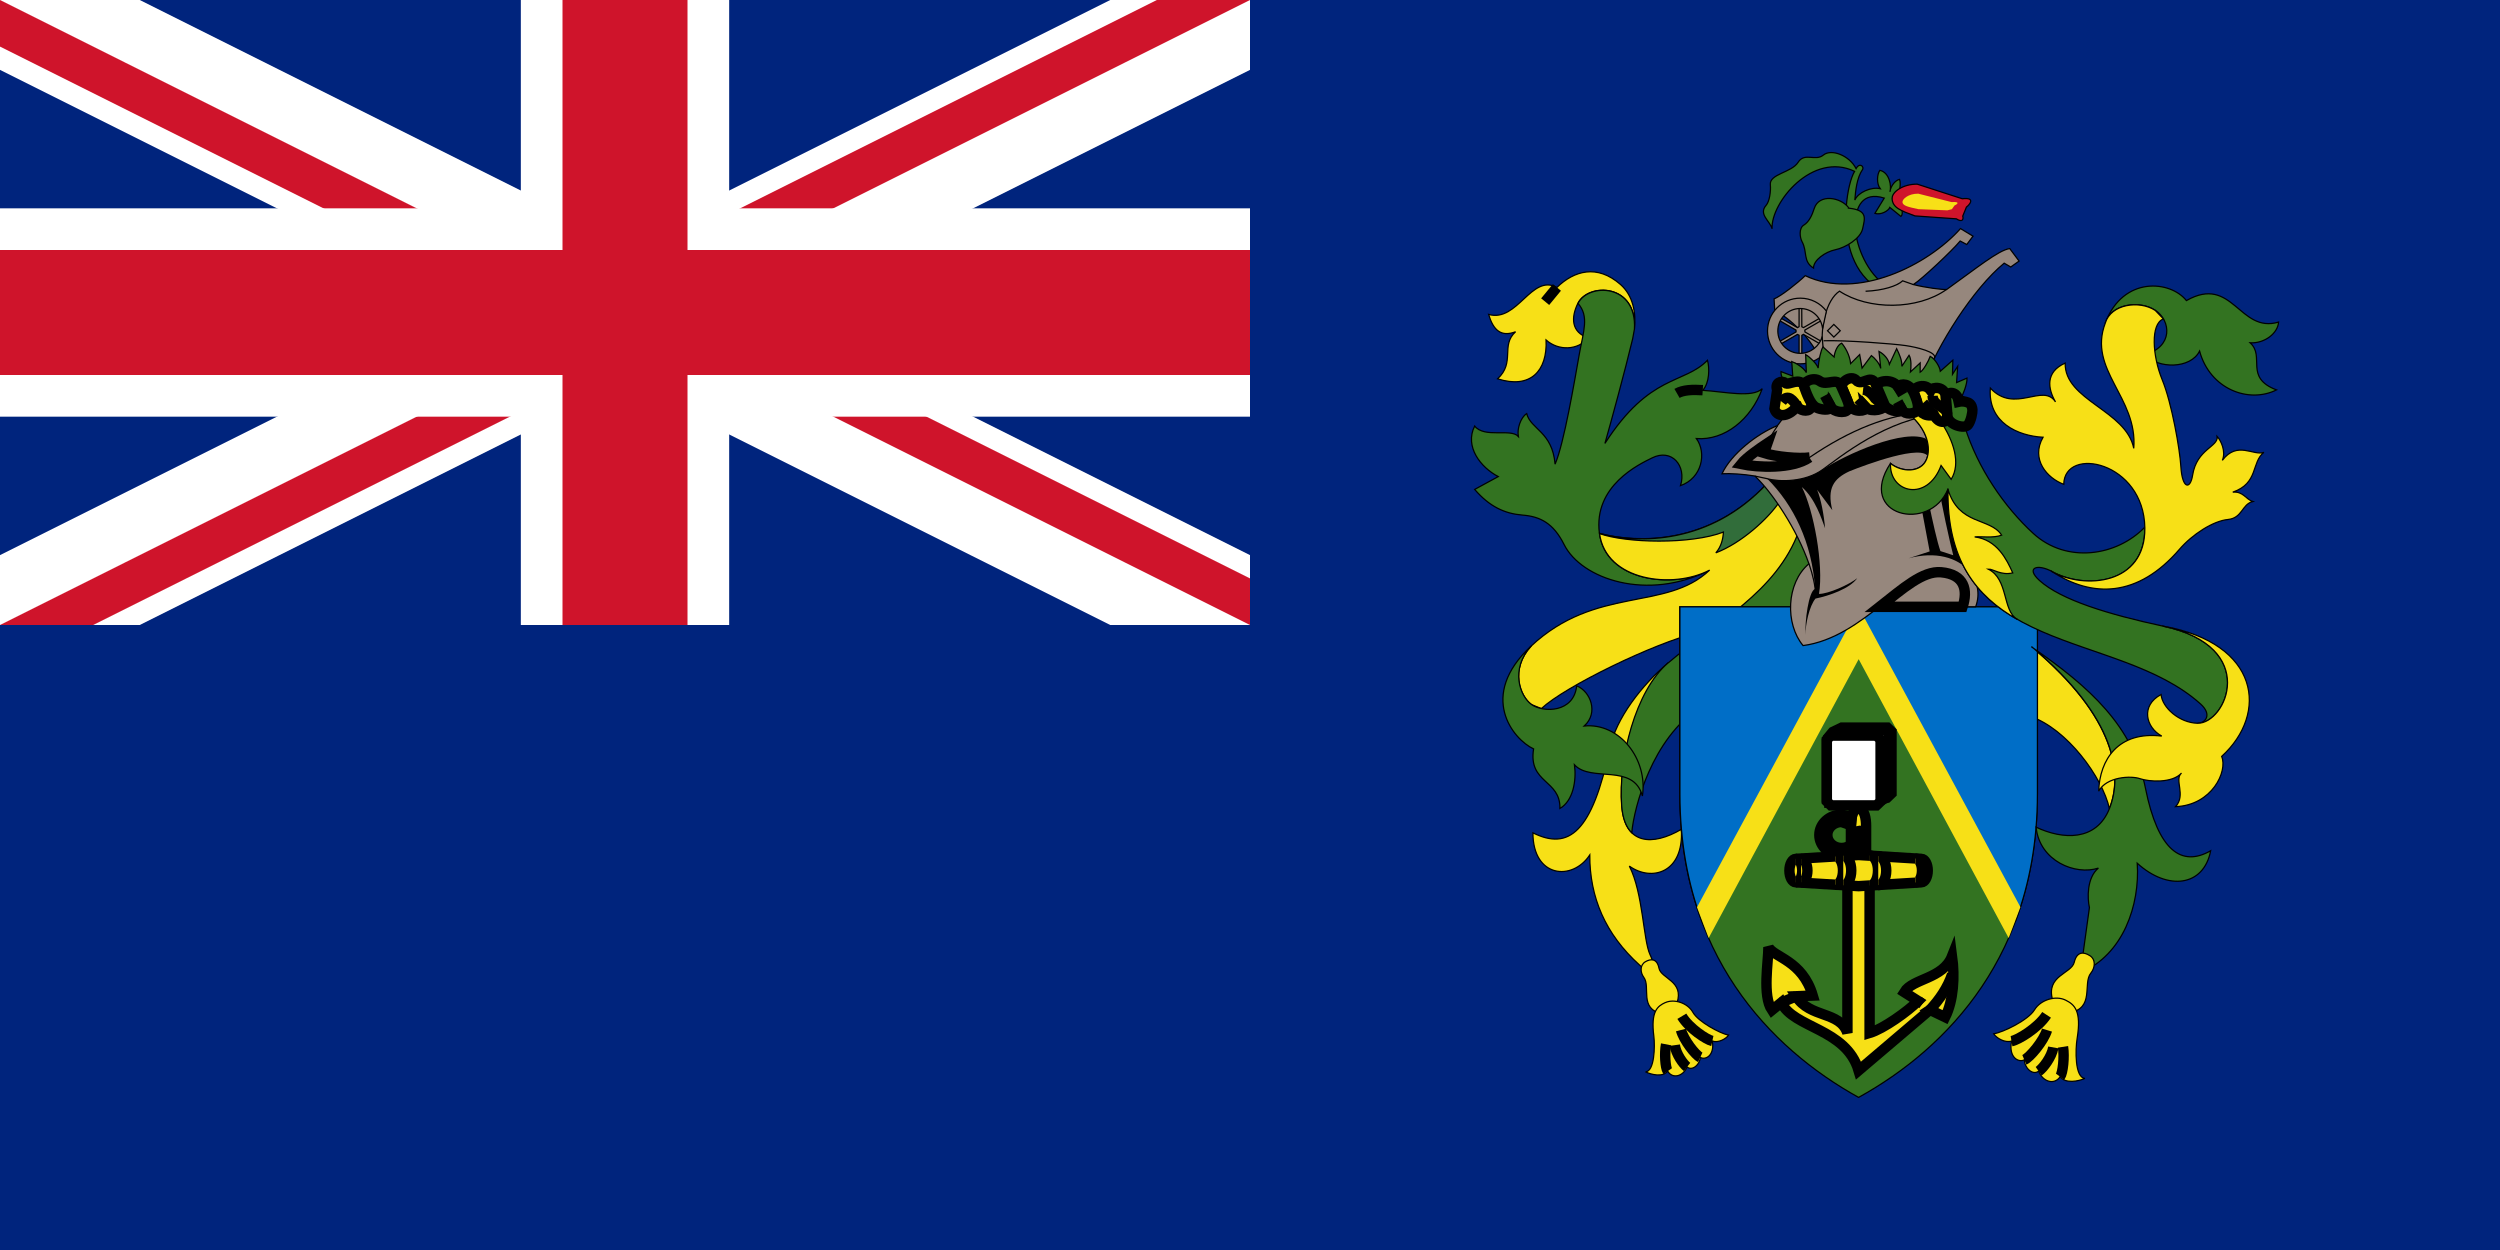
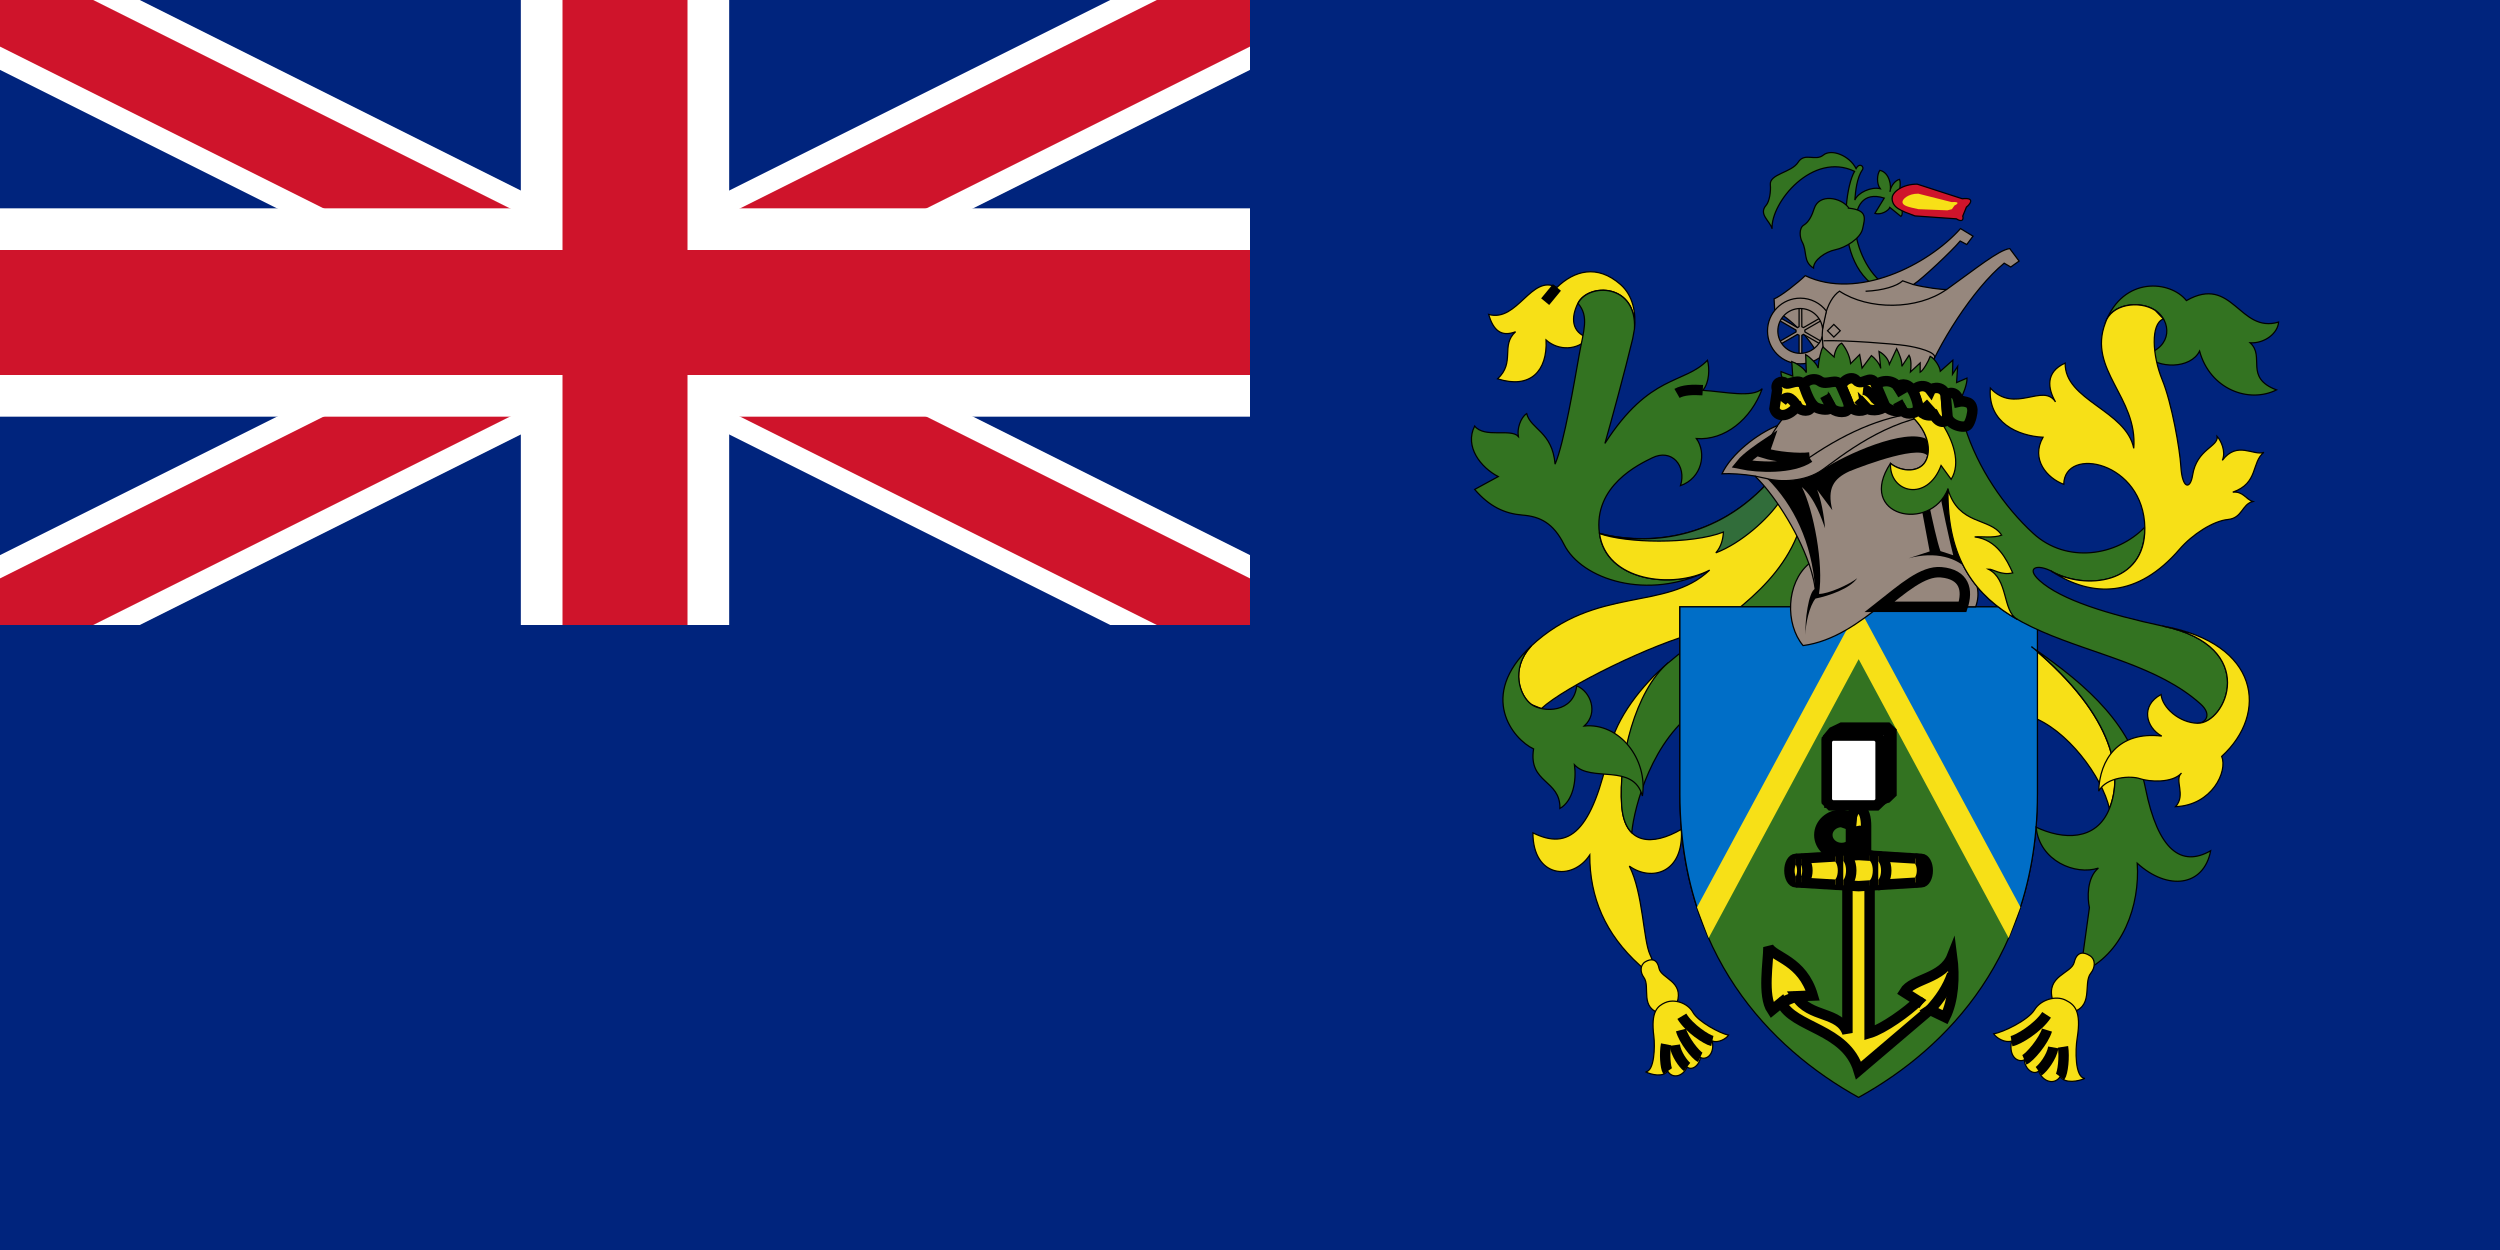
<svg xmlns="http://www.w3.org/2000/svg" version="1" width="1200" height="600" viewBox="-15 -7.5 30 15">
  <defs>
    <clipPath id="a">
      <path d="M-15-7.5h30v15h-30z" />
    </clipPath>
  </defs>
  <path fill="#00247D" d="M-15-7.5h30v15h-30z" />
  <g clip-path="url(#a)" transform="matrix(.5 0 0 .5 -7.5 -3.75)">
    <circle r="20" fill="#00247D" />
    <path d="M-20-10l40 20m-40 0l40-20" stroke-width="3" stroke="#fff" />
    <path d="M-20-10l40 20m-40 0l40-20" stroke-width="2" stroke="#CF142B" />
-     <path fill="#fff" d="M0 0l20 10h-3l-20-10m3 0l20-10h3l-20 10m-3 0l-20 10h-3l20-10m3 0l-20-10h3l20 10" />
    <path d="M-20 0h40m-20-10v20" stroke-width="5" stroke="#fff" />
    <path d="M-20 0h40m-20-10v20" stroke-width="3" stroke="#CF142B" />
  </g>
  <g>
    <path d="M5.018.454c-.32.271-.625.667-.7 1.025-.211 1.007-.491 1.231-.923 1.015 0 .541.474.582.682.266 0 .507.184.947.599 1.322.175.158.208.05.125-.125-.083-.175-.083-.74-.249-1.064.266.191.657.083.624-.441-.341.2-.68.192-.715-.283-.042-.557.176-1.366.558-1.715z" fill="#f7e017" stroke="#000" stroke-width="0.015" />
    <path d="M4.613-3.551c.023-.2-.02-.405-.166-.534-.282-.248-.558-.166-.764.034-.308-.166-.471.423-.82.324.058.191.15.274.324.208-.183.166 0 .366-.216.565.391.125.599-.091.582-.466.15.133.382.125.507-.025-.208-.067-.209-.247-.125-.416.125-.249.711-.24.678.309z" fill="#f7e017" stroke="#000" stroke-width="0.015" />
    <path d="M5.515-.658c-.441.233-1.247.133-1.322-.441-.075-.574.482-.832.632-.906.233-.117.416.091.341.333.258-.091.316-.391.191-.565.341.025.657-.233.79-.599-.12.114-.446.037-.714.02.083-.091.082-.269.057-.361-.283.291-.69.158-1.231.998.083-.291.241-.873.333-1.256l.021-.115c.033-.549-.552-.559-.677-.309.137.154.065.334.016.607-.058.324-.183 1.073-.291 1.322-.033-.391-.291-.416-.341-.607-.075.05-.116.183-.1.274-.092-.1-.408.025-.524-.125-.125.249.075.499.283.607l-.283.154c.179.208.362.291.574.308.212.017.37.096.499.353.208.416 1 .686 1.746.308z" fill="#337321" stroke="#000" stroke-width="0.015" />
    <path d="M6.613-1.166c-.249.69-.931 1.181-1.239 1.256-.524.127-1.592.646-1.878.913l-.118-.048c-.141-.1-.258-.424-.008-.699.782-.732 1.622-.416 2.146-.915-.441.233-1.247.133-1.322-.441.474.125 1.331.133 2.012-.599.091.1.358.416.407.532z" fill="#f7e017" stroke="#000" stroke-width="0.015" />
    <path d="M5.018.454c-.395.335-.6 1.158-.558 1.715.012.155.055.26.121.324.029-.316.249-1.133.81-1.497.474-.308 1.214-.998 1.489-1.788-.05-.141-.133-.241-.291-.341-.272.746-1.001 1.103-1.57 1.587z" fill="#337321" stroke="#000" stroke-width="0.015" />
    <path d="M6.359-1.486c-.141.212-.462.503-.769.62.066-.075.087-.17.091-.249-.391.15-1.173.133-1.489.017.474.125 1.331.133 2.012-.599l.154.212z" fill="#316d3a" stroke="#000" stroke-width="0.015" />
    <path d="M3.37.256c-.636.595-.216 1.114.033 1.231-.066.416.324.366.316.715.158-.091.2-.333.175-.524.2.216.707-.025.815.374.067-.441-.274-.881-.698-.84.175-.158.075-.416-.091-.482-.033.324-.399.324-.541.225-.141-.1-.258-.424-.008-.699z" fill="#337321" stroke="#000" stroke-width="0.015" />
    <path d="M4.746 4.04c-.069.04-.064.129-.021.187.087.116-.061.38.22.437.083.017.147-.034.179-.129.087-.262-.191-.291-.216-.416-.025-.125-.104-.112-.162-.079z" fill="#f7e017" stroke="#000" stroke-width="0.015" />
    <path d="M4.983 4.531c-.093.043-.175.104-.137.403.015.124.008.424-.1.428.066.033.208.069.266-.008.056.094.183.067.233-.05.066.054.158-.037.158-.116.058.037.175-.017.145-.195.071.025.162-.025.195-.071-.104-.021-.366-.162-.428-.274-.062-.112-.224-.166-.333-.116z" fill="#f7e017" stroke="#000" stroke-width="0.015" />
    <g stroke="#000" stroke-width=".125" fill="none">
      <path d="M3.542-3.88l.141-.171" />
      <path d="M5.124-2.779c.073-.042.185-.047.309-.039" />
      <path d="M5.012 5.354c-.029-.042-.04-.216-.019-.322" />
      <path d="M5.245 5.304c-.046-.035-.133-.156-.148-.262" />
      <path d="M5.403 5.188c-.058-.027-.2-.21-.231-.328" />
      <path d="M5.548 4.992c-.069-.015-.279-.152-.366-.297" />
    </g>
    <path d="M9.382.265c1.023.857 1.089 1.538.931 1.938-.083-.374-.507-.956-.948-1.106l.017-.832z" fill="#f7e017" stroke="#000" stroke-width="0.015" />
    <g>
      <g>
        <path d="M7.553-.218h1.896v2.245c0 1.913-1.064 3.044-2.146 3.642-1.081-.599-2.146-1.73-2.146-3.642v-2.245h1.331c.002.116.013.291.15.466.314-.031.669-.266.915-.466z" fill="#337321" stroke="#000" stroke-width="0.015" />
        <path d="M9.449-.218v2.245c0 .577-.097 1.084-.262 1.525l-1.883-3.455-1.883 3.455c-.165-.442-.262-.948-.262-1.525v-2.245h4.291z" fill="#006ec7" stroke="#000" stroke-width="0.015" />
        <path d="M9.244 3.387l-.14.369-1.8-3.346-1.8 3.346-.14-.369 1.941-3.598 1.941 3.598z" fill="#f7e017" />
      </g>
      <g fill="#f7e017" stroke="#000" stroke-width=".125">
        <path d="M8.159 4.618l.183.088c.1-.2.116-.482.083-.732-.108.275-.474.266-.574.432l.167.106c-.125.125-.417.334-.583.384v-1.784l-.042-.333v-.369c0-.083-.017-.204-.091-.204-.075 0-.091.121-.091.204v.369l-.042.333v1.784c-.091-.266-.45-.175-.616-.441l.2-.008c-.125-.424-.466-.457-.532-.582 0 .175-.075.582.042.757l.113-.092c.141.308.777.309.927.816l.856-.728z" />
        <path d="M7.303 3.134l.753-.046c.042 0 .077-.063.077-.141 0-.078-.034-.141-.077-.141l-.753-.046-.753.046c-.042 0-.077.063-.077.141 0 .078.034.141.077.141l.753.046z" />
        <path d="M7.212 2.403l-.113-.039c-.094 0-.171.07-.171.156s.076.156.171.156c.094 0 .17-.07.17-.156 0-.067.097-.067.097 0 0 .135-.12.244-.267.244-.148 0-.267-.109-.267-.244s.12-.244.267-.244l.123.027-.01.1z" />
        <path d="M6.551 3.088c.042 0 .076-.063.076-.141 0-.078-.034-.141-.076-.141" />
        <path d="M6.613 3.088c.042 0 .076-.063.076-.141 0-.078-.034-.141-.076-.141" />
        <path d="M7.024 3.117c.051 0 .092-.076.092-.17 0-.094-.041-.17-.092-.17" />
        <path d="M7.119 3.124c.053 0 .096-.08.096-.178 0-.098-.043-.178-.096-.178" />
        <path d="M7.439 3.126c.054 0 .097-.081.097-.18 0-.099-.044-.18-.097-.18" />
        <path d="M7.539 3.121c.053 0 .096-.078.096-.174 0-.096-.043-.174-.096-.174" />
        <path d="M7.986 3.09c.043 0 .078-.064.078-.144 0-.079-.035-.144-.078-.144" />
        <path d="M6.376 4.53l.178-.074" />
        <path d="M8.068 4.547l-.049-.035" />
        <path d="M8.159 4.618c.116-.125.213-.266.267-.428" />
      </g>
      <g stroke="#000" stroke-width=".125">
        <path d="M6.922 1.37l.072-.087.108-.052h.546l.05.048v.742l-.05.048h-.726v-.706" fill="#fff" />
        <path d="M7.513 2.133l.109-.052.048-.096v-.679l-.046-.045h-.505l-.1.049-.066.082v.741h.561z" fill="#e5e5e5" />
        <path d="M7.567 2.117l-.05.048h-.546l-.049-.048v-.742l.049-.048h.546l.05.048v.742z" fill="#fff" />
      </g>
    </g>
    <g>
      <path d="M8.625-.653c.106.119.141.278.083.434h-.158c.066-.2.025-.39-.258-.415-.423-.037-.915.782-1.655.881-.216-.258-.205-.749.07-.982-.142-.409-.441-.859-.649-1.053-.136-.022-.293-.033-.394-.027.108-.233.416-.478.666-.578l.124-.167c.025-.32 1.547-.17 1.871.029 0 .358.141 1.553.299 1.877z" fill="#96877d" stroke="#000" stroke-width="0.015" />
      <g>
        <path d="M6.781-.434c-.036-.554-.26-1.011-.575-1.322.15.042.457.042.665-.108.274-.183.99-.503 1.252-.366.021.046.033.15.017.216-.062-.166-.753.091-.948.17-.187.087-.27.204-.204.466l-.183-.245c.046.108.083.304.096.462-.042-.112-.116-.353-.279-.495.141.274.264.933.206 1.283.112 0 .36-.11.459-.189-.087.125-.339.212-.501.245-.073.087-.123.312-.119.437-.012-.154.036-.529.114-.553z" />
        <path d="M8.625-.653c-.138-.153-.395-.236-.723-.147l.254-.083-.104-.553.092-.037c.046.225.104.482.141.586l.154.05c-.025-.087-.166-.715-.162-.782l.125-.067c.05.341.129.836.224 1.033z" />
      </g>
      <g fill="#96877d" stroke="#000" stroke-width=".125">
        <path d="M8.551-.218c.066-.2.025-.39-.258-.415-.219-.019-.457.194-.738.415h.996z" />
        <path d="M6.713-2.01c-.125.017-.403-.008-.545-.054l.041-.118c-.087.058-.253.172-.316.251.2.042.612.062.819-.079z" />
      </g>
      <path d="M6.708-.734c.046.133.076.261.08.375" stroke="#000" stroke-width="0.015" fill="none" />
      <path d="M6.331-2.392c-.075.11-.141.228-.163.328.141.046.42.071.545.054" stroke="#000" stroke-width="0.015" fill="none" />
      <path d="M6.059-1.787l.147.031c.15.042.457.042.665-.108.208-.15.773-.615 1.414-.665" stroke="#000" stroke-width="0.015" fill="none" />
      <path d="M5.894-1.931c.2.042.612.062.819-.079.482-.328.948-.52 1.414-.545" stroke="#000" stroke-width="0.015" fill="none" />
    </g>
    <path d="M9.382.265c.698.482 1.214.948 1.364 1.696.15.748.433.948.782.748-.083.432-.516.482-.881.15.033.499-.166 1.098-.682 1.314l.108-.782c-.025-.108-.033-.358.108-.474-.274.091-.707-.083-.748-.491.316.15.723.175.881-.225.158-.399.092-1.081-.931-1.938z" fill="#337321" stroke="#000" stroke-width="0.015" />
    <path d="M10.264-3.627c.216-.565.782-.507.973-.266.557-.316.632.399 1.106.258-.008.133-.166.258-.341.249.183.166-.075.416.316.565-.333.166-.798-.008-.923-.466-.108.216-.499.216-.657.042.341-.091.316-.407.125-.532-.193-.126-.532-.075-.599.15z" fill="#337321" stroke="#000" stroke-width="0.015" />
    <path d="M8.577-2.382c.155.5.476.966.822 1.283.399.366 1.002.274 1.339-.075.008.696-.713.75-1.114.532-.177-.096-.32-.046-.15.108.258.233.822.406 1.488.549 1.164.249.749 1.173.408 1.164.098-.002.178-.104.037-.231-1.01-.909-3.064-.551-3.031-2.58-.216.532-1.106.324-.69-.308.133.108.366.116.433-.05.052-.129.018-.354-.215-.548.038-.003.121 0 .112-.096.01.056.061.139.192.111.037.059.077.098.13.077l.029-.079c.01.11.141.15.21.141z" fill="#337321" stroke="#000" stroke-width="0.015" />
    <path d="M9.623-.642c.482.316 1.028.316 1.53-.266.158-.183.407-.341.582-.358.175-.017.166-.183.299-.216-.083-.025-.116-.125-.241-.112.312-.108.22-.358.374-.478-.125.046-.32-.141-.499.096.046-.108-.017-.237-.062-.287.017.125-.245.15-.295.466-.028.177-.125.166-.141-.108-.012-.201-.108-.757-.224-1.039-.116-.283-.143-.671.015-.729l-.098-.102c-.193-.126-.532-.075-.599.15-.216.565.391.89.341 1.505-.091-.457-.832-.574-.823-1.023-.241.108-.208.308-.116.466-.15-.233-.491.15-.782-.166-.033.416.333.574.632.59-.15.266.05.491.249.565.008-.466.963-.275.973.524.008.682-.723.74-1.114.524z" fill="#f7e017" stroke="#000" stroke-width="0.015" />
    <path d="M10.962.015c1.164.249.749 1.173.408 1.164-.217-.005-.424-.187-.437-.345-.249.133-.183.395.008.499-.524-.062-.744.283-.757.661.096-.175.387-.187.495-.15.108.037.387.058.499-.067-.092.079.058.262-.071.403.437-.017.628-.424.553-.603.565-.516.457-1.355-.699-1.563z" fill="#f7e017" stroke="#000" stroke-width="0.015" />
    <path d="M10.076 3.966c.076.047.066.147.015.21-.103.126.052.427-.265.478-.094.015-.163-.045-.194-.152-.086-.296.226-.316.259-.455.033-.138.121-.121.184-.081z" fill="#f7e017" stroke="#000" stroke-width="0.015" />
    <path d="M9.79 4.503c.102.052.19.124.136.456-.023.138-.028.473.093.482-.076.034-.235.067-.297-.021-.067.102-.207.066-.258-.066-.077.057-.175-.049-.171-.137-.067.039-.194-.026-.154-.224-.08.025-.18-.035-.215-.087.117-.019.415-.165.49-.288.075-.123.258-.176.376-.115z" fill="#f7e017" stroke="#000" stroke-width="0.015" />
    <g stroke="#000" stroke-width=".125" fill="none">
      <path d="M9.721 5.421c.034-.045.054-.24.035-.359" />
      <path d="M9.464 5.355c.053-.037.155-.168.176-.286" />
      <path d="M9.292 5.218c.066-.028.232-.226.272-.357" />
      <path d="M9.138 4.994c.077-.013.318-.157.421-.316" />
    </g>
    <path d="M8.376-1.631c-.014.852.34 1.284.831 1.564-.182-.109-.103-.483-.349-.604.058-.004.15.079.295.046-.071-.158-.187-.399-.457-.432.071-.008.225.017.324-.021-.141-.216-.516-.112-.645-.553z" fill="#f7e017" stroke="#000" stroke-width="0.015" />
    <path d="M8.288-2.442l-.08-.079c-.131.028-.182-.055-.192-.111.008.096-.074.092-.113.095.234.194.268.419.216.548-.067.166-.299.158-.433.05-.017.353.441.47.607.025l.121.166c.119-.191.029-.466-.126-.694z" fill="#f7e017" stroke="#000" stroke-width="0.015" />
    <g>
      <path d="M7.557-4.13c-.208-.191-.304-.511-.295-.694.008-.183.083-.383.349-.299l-.112.183c.071.025.166-.033.179-.071l.133.108c.042-.033-.004-.195-.066-.229.046-.025.071-.154.05-.216-.042.008-.104.067-.116.15.021-.067-.004-.233-.121-.258-.033.046-.042.158.004.22-.108-.025-.266.046-.304.137.008-.11.024-.267.092-.366.023-.033-.033-.091-.077-.012-.081-.158-.297-.241-.393-.162-.096.079-.224-.037-.303.087-.079.125-.347.138-.333.27.008.079-.011.201-.05.245-.096.108.046.187.071.283-.017-.316.486-.931.99-.69-.046.079-.086.237-.1.428-.021.283.021.682.295.915l.108-.029z" fill="#337321" stroke="#000" stroke-width="0.015" />
      <path d="M7.706-5.12c-.003-.075.127-.172.301-.17l.54.175c.168-.019.085.075.05.1l-.044.108c.012.046-.009.076-.077.033l-.497-.035c-.171-.063-.27-.098-.274-.21z" fill="#cf142b" stroke="#000" stroke-width="0.015" />
      <path d="M6.85-3.157c-.083-.262-.399-.549-.553-.615l-.008-.141c.083-.033.283-.191.374-.279.624.299 1.472-.125 1.863-.565l.15.091-.075.1-.079-.042c-.096.116-.453.452-.561.523.145.037.344.062.399.059.349-.249.624-.474.757-.491l.112.15-.1.071-.079-.046c-.374.308-.798.981-.965 1.43-.233-.05-1.064-.017-1.235-.245z" fill="#96877d" stroke="#000" stroke-width="0.015" />
      <path d="M7.961-4.085l-.129-.045c-.067.062-.233.116-.445.125" stroke="#000" stroke-width="0.015" fill="none" />
      <path d="M6.883-3.249c-.056-.31.033-.653.191-.757.345.229.936.229 1.285-.021" stroke="#000" stroke-width="0.015" fill="none" />
      <path d="M6.883-3.411c.266-.008.844.037.985.058.141.021.378.079.345.15" stroke="#000" stroke-width="0.015" fill="none" />
      <path d="M7.006-3.455l.077-.076-.077-.076-.076.076.076.076z" stroke="#000" stroke-width="0.015" fill="none" />
      <path d="M7.187-5.003c-.096-.133-.359-.175-.416.004-.025.079-.062.162-.125.2-.062.037-.048.151-.021.2.066.121.008.237.137.316 0-.096.141-.195.262-.22.121-.025.303-.133.328-.254.025-.121.066-.22-.166-.245z" fill="#337321" stroke="#000" stroke-width="0.015" />
      <path d="M6.588-3.806h.033l.001.227.02.01.196-.113.017.029-.197.114.001.022.196.113-.017.029-.197-.113-.019.012v.226h-.033v-.227l-.02-.01-.196.113-.017-.029.197-.114-.001-.022-.196-.113.017-.029.197.113.019-.012v-.226z" fill="#96877d" stroke="#000" stroke-width="0.015" />
      <path d="M6.884-3.25c-.071.072-.17.116-.28.116-.218 0-.394-.176-.394-.394 0-.218.176-.394.394-.394.128 0 .241.061.313.155l-.046.211c-.014-.136-.128-.242-.268-.242-.149 0-.269.121-.269.269 0 .149.121.269.269.269.124 0 .232-.087.263-.202l.017.21z" fill="#96877d" stroke="#000" stroke-width="0.015" />
      <path d="M6.438-2.875c-.025-.029-.071-.108-.066-.166l.141.054-.012-.175c.046.017.141.071.175.133l-.008-.216c.05.029.133.108.15.162.004-.083.033-.22.058-.254l.133.121c.008-.067.042-.146.091-.166.037.042.096.137.108.245l.108-.108.029.162.112-.15c.033.025.096.087.112.154l-.021-.204c.062.033.112.091.125.154l.087-.187c.033.067.067.146.062.212l.087-.133c.029.046.025.146.017.2l.116-.108v.112c.037-.021.1-.133.121-.191.058.029.116.129.121.179l.15-.133-.004.17.062-.096-.013.195.125-.054c.004.071-.046.195-.092.287-.399-.112-1.235-.154-2.075-.2z" fill="#337321" stroke="#000" stroke-width="0.015" />
      <path d="M7.83-5.077c-.002-.031.066-.1.189-.099l.4.101c.118-.008.06.031.035.041l-.031.044-.054.014-.348-.014c-.12-.026-.189-.04-.192-.086z" fill="#f7e017" />
    </g>
    <g stroke="#000" stroke-width=".125">
      <g fill="#f7e017">
        <path d="M6.567-2.625c-.125.15-.249.125-.274.029l.033-.225c-.033-.083.054-.121.096-.083.042.037.175-.083.233.042.058.125.104.212.071.262-.033.05-.133.025-.158-.025z" />
        <path d="M7.103-2.85c-.023-.055.106-.16.173-.085.067.075.171-.081.229.037l.106.247c.029.067-.158.102-.216.044.008.039-.162.07-.208-.042l-.083-.202z" />
        <path d="M7.968-2.781c-.031-.058.121-.141.2-.035.021-.044.171-.052.181.075l.019.252c.004.05-.091.096-.16-.031-.123.025-.179-.044-.193-.116l-.046-.143z" />
      </g>
      <g fill="#337321">
        <path d="M6.648-2.864c-.019-.042.106-.125.191-.062.085.062.203-.054.254.058.102.227.108.243.077.287-.031.044-.164.027-.198-.033-.006.042-.121.035-.181.002-.069-.037-.116-.177-.143-.252z" />
        <path d="M7.523-2.854c-.029-.064.166-.121.252-.008.044-.04.139-.042.193.081.054.123.062.191.023.222-.028.022-.129.039-.162-.017-.046.029-.187.004-.218-.075l-.087-.204z" />
        <path d="M8.351-2.731c-.004-.058.102-.085.141 0 .04.085.166.008.177.15.002.027-.015.131-.054.181-.04.05-.233 0-.245-.106l-.019-.225z" />
      </g>
      <g fill="none">
        <path d="M6.567-2.625c-.046-.062-.108-.162-.187-.054" />
        <path d="M6.973-2.615l-.075-.139" />
        <path d="M7.395-2.606l-.096-.106" />
        <path d="M7.357-2.825c.073.008.123.077.145.108l.108.094" />
        <path d="M7.829-2.575l-.056-.104" />
        <path d="M7.775-2.862l.058.098" />
        <path d="M8.207-2.521l-.129-.143" />
-         <path d="M8.191-2.75c.004.123.168.131.175.218" />
        <path d="M8.492-2.731l.025.114" />
      </g>
    </g>
  </g>
</svg>